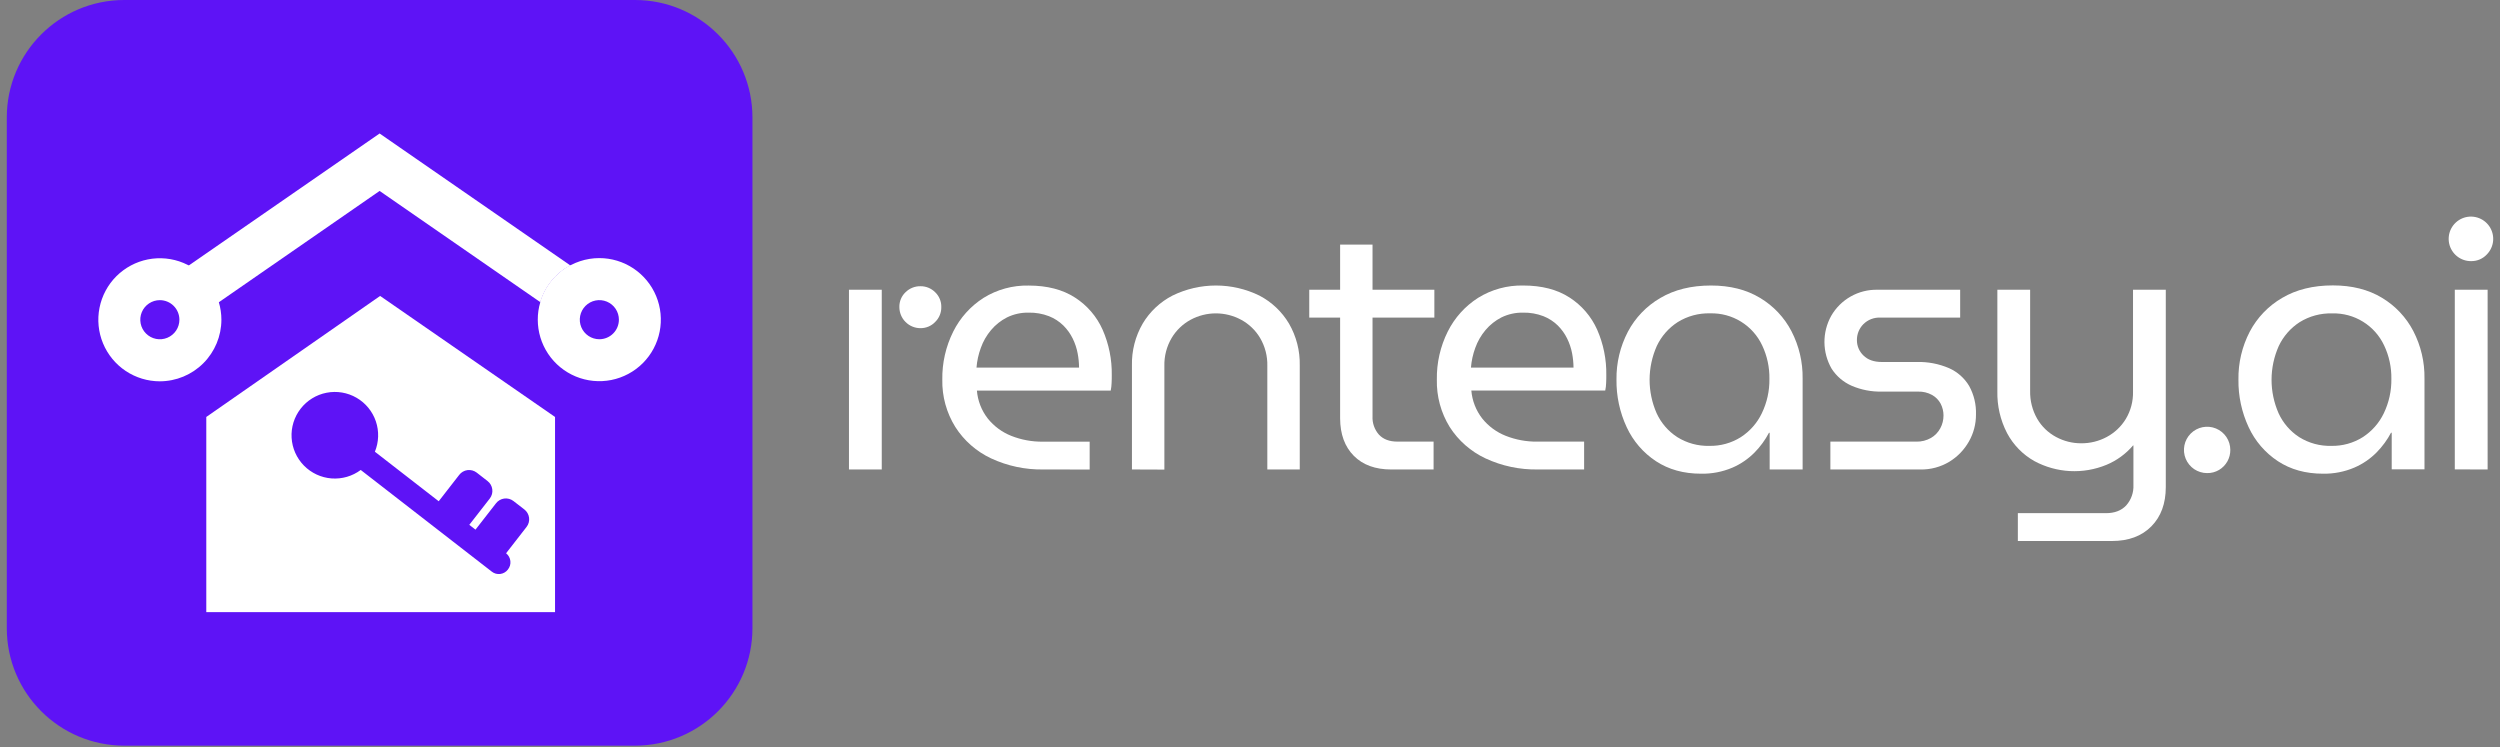
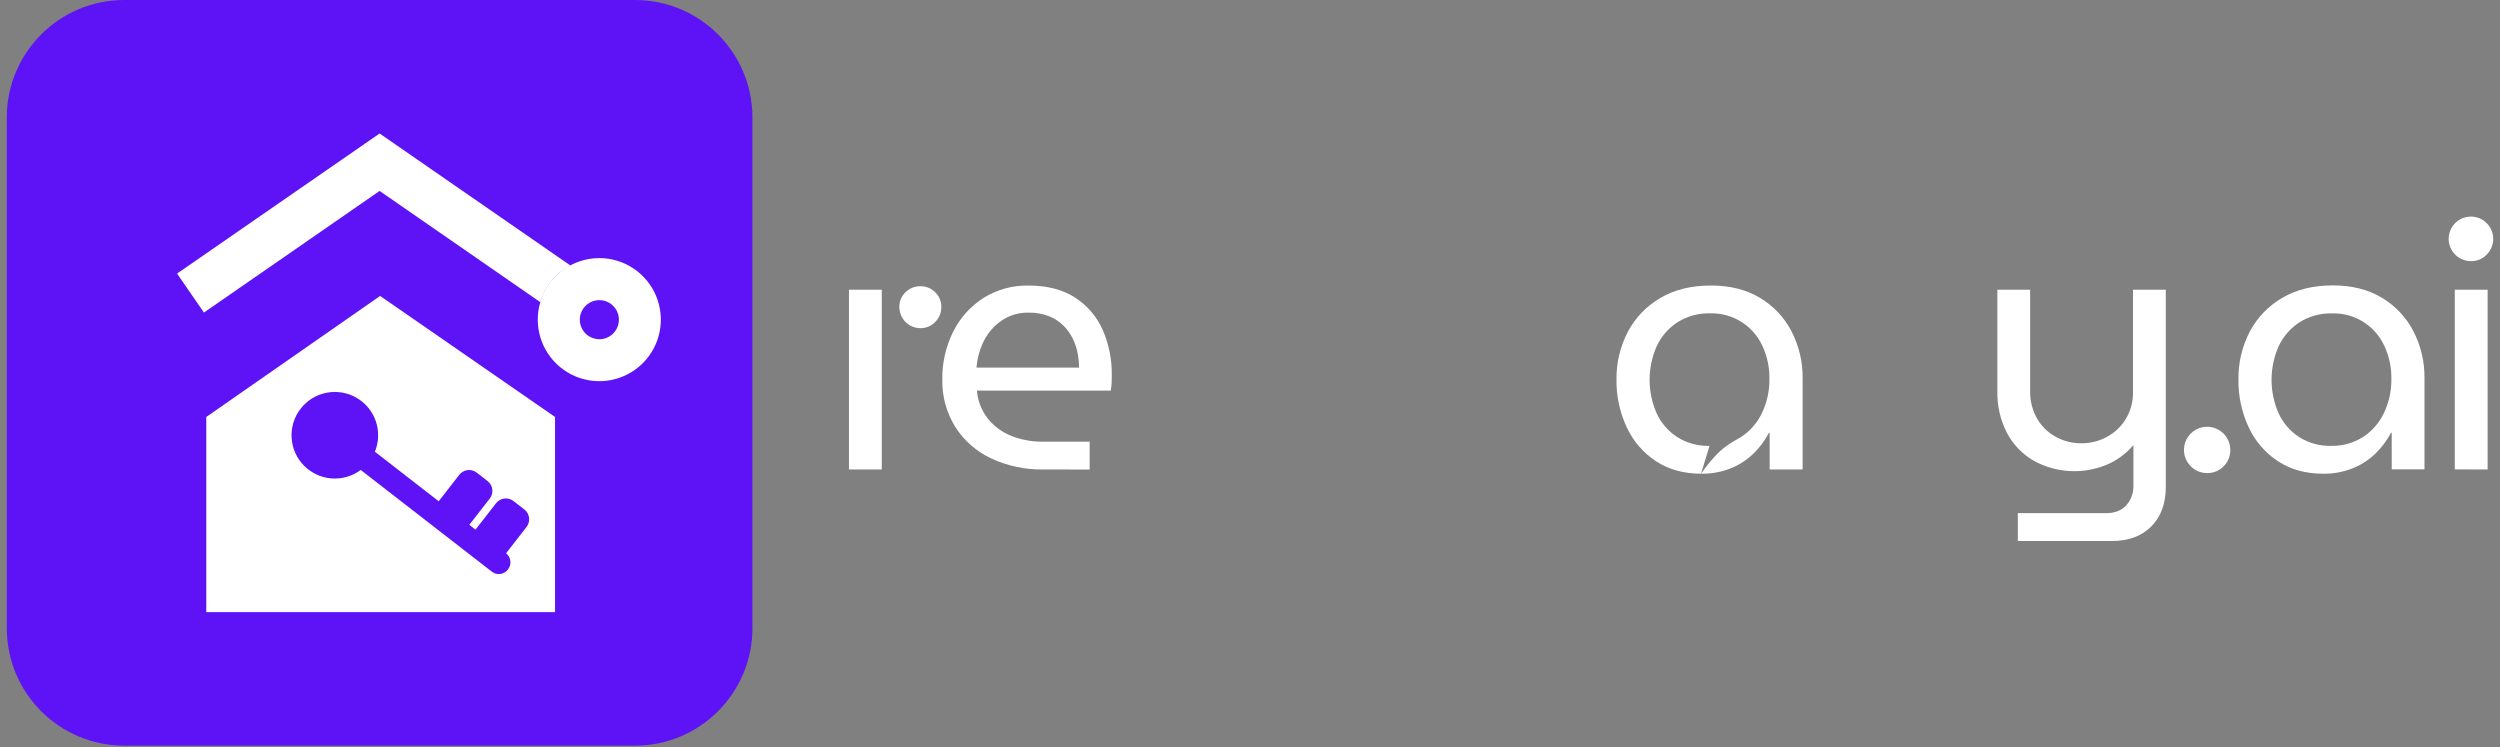
<svg xmlns="http://www.w3.org/2000/svg" width="184" height="55" viewBox="0 0 184 55" fill="none">
  <rect x="0" y="0" width="184" height="55" fill="#808080" stroke="none" />
  <g clip-path="url(#clip0_67_961)">
    <path d="M46.732 0H9.148C4.372 0 0.5 3.872 0.5 8.648V46.232C0.5 51.008 4.372 54.88 9.148 54.88H46.732C51.508 54.88 55.38 51.008 55.38 46.232V8.648C55.38 3.872 51.508 0 46.732 0Z" fill="#5E13F6" />
    <path d="M40.851 30.688V45.053H15.183V30.688L27.977 21.781L40.851 30.688Z" fill="white" />
    <path d="M41.973 19.533C41.445 19.816 40.978 20.201 40.6 20.665C40.221 21.13 39.938 21.665 39.767 22.239L27.939 14.053L15.011 23.004L13.033 20.135L27.939 9.825L41.973 19.533Z" fill="white" />
-     <path d="M11.766 28.065C10.87 28.065 9.995 27.799 9.25 27.302C8.505 26.804 7.924 26.096 7.582 25.269C7.239 24.441 7.149 23.531 7.324 22.652C7.499 21.773 7.93 20.966 8.563 20.333C9.197 19.7 10.004 19.268 10.883 19.093C11.761 18.919 12.672 19.008 13.499 19.351C14.327 19.694 15.034 20.274 15.532 21.019C16.03 21.764 16.295 22.64 16.295 23.536C16.292 24.736 15.814 25.886 14.965 26.735C14.117 27.584 12.966 28.062 11.766 28.065ZM11.766 22.091C11.481 22.091 11.203 22.175 10.966 22.333C10.729 22.491 10.544 22.716 10.435 22.979C10.326 23.242 10.297 23.532 10.353 23.811C10.408 24.09 10.545 24.347 10.747 24.548C10.948 24.75 11.205 24.887 11.484 24.942C11.763 24.998 12.053 24.969 12.316 24.86C12.579 24.751 12.804 24.566 12.962 24.329C13.12 24.092 13.204 23.814 13.204 23.529C13.203 23.148 13.052 22.782 12.782 22.513C12.513 22.243 12.147 22.092 11.766 22.091Z" fill="white" />
    <path d="M42.849 20.139L40.871 23.007L39.767 22.239C39.938 21.664 40.22 21.129 40.599 20.664C40.978 20.199 41.445 19.813 41.973 19.53L42.849 20.139Z" fill="white" />
    <path d="M44.114 18.996C43.137 18.995 42.185 19.311 41.402 19.895C40.618 20.48 40.045 21.302 39.767 22.239C39.642 22.656 39.579 23.09 39.58 23.525C39.58 24.421 39.845 25.297 40.343 26.042C40.841 26.787 41.548 27.367 42.376 27.71C43.203 28.053 44.114 28.142 44.992 27.968C45.871 27.793 46.678 27.361 47.312 26.728C47.945 26.095 48.376 25.288 48.551 24.409C48.726 23.53 48.636 22.62 48.293 21.792C47.951 20.965 47.37 20.257 46.625 19.759C45.88 19.262 45.005 18.996 44.109 18.996H44.114ZM44.114 24.968C43.829 24.968 43.551 24.884 43.314 24.726C43.077 24.568 42.892 24.344 42.783 24.081C42.674 23.818 42.645 23.528 42.7 23.249C42.756 22.97 42.893 22.713 43.094 22.512C43.295 22.31 43.552 22.173 43.831 22.117C44.11 22.061 44.4 22.09 44.663 22.199C44.926 22.308 45.151 22.492 45.309 22.729C45.467 22.966 45.551 23.244 45.551 23.529C45.551 23.91 45.4 24.276 45.13 24.545C44.861 24.815 44.495 24.967 44.114 24.968Z" fill="white" />
    <path d="M37.382 41.918C37.315 42.007 37.23 42.082 37.133 42.138C37.037 42.194 36.93 42.23 36.819 42.244C36.709 42.258 36.596 42.25 36.488 42.221C36.381 42.191 36.28 42.14 36.193 42.07L26.55 34.589C25.932 35.05 25.168 35.271 24.399 35.212C23.63 35.153 22.909 34.816 22.369 34.266C21.829 33.716 21.507 32.988 21.462 32.218C21.418 31.448 21.654 30.689 22.127 30.08C22.599 29.471 23.277 29.053 24.034 28.906C24.791 28.758 25.575 28.89 26.242 29.276C26.91 29.663 27.414 30.278 27.662 31.008C27.91 31.738 27.885 32.534 27.592 33.247L32.289 36.892L33.799 34.951C33.872 34.855 33.963 34.775 34.068 34.715C34.172 34.655 34.287 34.616 34.406 34.6C34.526 34.585 34.647 34.593 34.763 34.624C34.88 34.656 34.988 34.71 35.084 34.783L35.882 35.404C35.978 35.477 36.058 35.569 36.118 35.673C36.178 35.777 36.217 35.892 36.232 36.012C36.248 36.131 36.24 36.252 36.209 36.368C36.177 36.485 36.123 36.594 36.05 36.689L34.54 38.628L34.996 38.982L36.506 37.043C36.579 36.947 36.67 36.867 36.775 36.807C36.879 36.747 36.994 36.708 37.113 36.692C37.232 36.677 37.353 36.685 37.469 36.716C37.586 36.748 37.694 36.802 37.789 36.875L38.59 37.494C38.685 37.567 38.765 37.659 38.825 37.763C38.885 37.867 38.924 37.983 38.94 38.102C38.955 38.221 38.947 38.342 38.916 38.459C38.885 38.575 38.831 38.684 38.757 38.779L37.248 40.72C37.336 40.79 37.409 40.876 37.463 40.974C37.517 41.072 37.552 41.18 37.564 41.291C37.577 41.402 37.567 41.515 37.536 41.623C37.504 41.73 37.452 41.831 37.382 41.918Z" fill="#5E13F6" />
    <path d="M62.484 34.553V21.325H64.897V34.553H62.484ZM67.75 24.153C67.546 24.154 67.343 24.114 67.154 24.036C66.964 23.958 66.793 23.843 66.648 23.698C66.503 23.554 66.388 23.382 66.311 23.193C66.233 23.003 66.193 22.801 66.193 22.596C66.189 22.393 66.227 22.191 66.305 22.004C66.384 21.816 66.5 21.647 66.648 21.507C66.793 21.364 66.965 21.251 67.154 21.175C67.344 21.099 67.546 21.062 67.75 21.066C67.95 21.064 68.148 21.102 68.333 21.178C68.518 21.254 68.686 21.366 68.827 21.507C68.974 21.647 69.09 21.817 69.168 22.004C69.246 22.191 69.284 22.393 69.28 22.596C69.284 22.801 69.246 23.005 69.168 23.194C69.09 23.384 68.974 23.555 68.827 23.698C68.688 23.844 68.521 23.959 68.336 24.037C68.15 24.115 67.951 24.155 67.75 24.153Z" fill="white" />
    <path d="M76.802 34.553C75.471 34.578 74.151 34.298 72.944 33.736C71.865 33.231 70.953 32.43 70.312 31.427C69.662 30.382 69.329 29.172 69.354 27.942C69.334 26.715 69.61 25.501 70.159 24.403C70.664 23.39 71.434 22.534 72.388 21.925C73.384 21.307 74.537 20.992 75.708 21.017C77.074 21.017 78.21 21.312 79.119 21.9C80.015 22.474 80.724 23.299 81.155 24.272C81.615 25.322 81.844 26.459 81.826 27.605C81.826 27.796 81.826 27.994 81.813 28.202C81.807 28.385 81.786 28.567 81.749 28.746H71.9C71.961 29.497 72.24 30.213 72.704 30.808C73.159 31.373 73.753 31.812 74.428 32.079C75.167 32.371 75.956 32.517 76.75 32.507H80.199V34.557L76.802 34.553ZM71.87 27.057H79.419C79.416 26.704 79.381 26.353 79.315 26.006C79.244 25.629 79.122 25.263 78.953 24.918C78.778 24.562 78.546 24.238 78.265 23.958C77.96 23.66 77.598 23.426 77.201 23.27C76.726 23.088 76.219 23 75.71 23.01C75.158 22.999 74.611 23.119 74.115 23.361C73.665 23.59 73.265 23.908 72.94 24.295C72.613 24.683 72.358 25.126 72.189 25.604C72.017 26.071 71.909 26.56 71.87 27.057Z" fill="white" />
-     <path d="M83.311 34.553V26.902C83.286 25.82 83.56 24.752 84.102 23.816C84.626 22.937 85.387 22.222 86.297 21.754C87.292 21.267 88.385 21.014 89.493 21.014C90.601 21.014 91.694 21.267 92.69 21.754C93.594 22.225 94.35 22.939 94.87 23.816C95.412 24.753 95.686 25.82 95.662 26.902V34.553H93.275V26.936C93.294 26.212 93.109 25.498 92.743 24.874C92.407 24.308 91.923 23.844 91.343 23.532C90.773 23.225 90.135 23.064 89.488 23.064C88.841 23.064 88.204 23.225 87.634 23.532C87.054 23.845 86.571 24.308 86.234 24.874C85.866 25.497 85.68 26.212 85.698 26.936V34.562L83.311 34.553Z" fill="white" />
-     <path d="M96.361 23.375V21.325H105.569V23.375H96.361ZM102.4 34.554C101.224 34.554 100.303 34.218 99.639 33.547C98.975 32.876 98.639 31.96 98.633 30.798V18.005H101.018V30.637C100.992 31.136 101.164 31.626 101.498 31.999C101.818 32.334 102.265 32.502 102.84 32.502H105.512V34.552L102.4 34.554Z" fill="white" />
-     <path d="M113.189 34.553C111.857 34.578 110.538 34.298 109.33 33.736C108.252 33.231 107.339 32.43 106.698 31.427C106.053 30.38 105.724 29.169 105.752 27.939C105.732 26.712 106.008 25.498 106.556 24.399C107.062 23.387 107.833 22.53 108.787 21.922C109.782 21.304 110.935 20.988 112.107 21.014C113.472 21.014 114.609 21.308 115.517 21.896C116.413 22.471 117.121 23.296 117.553 24.268C118.013 25.319 118.242 26.455 118.224 27.602C118.224 27.793 118.224 27.991 118.211 28.199C118.206 28.382 118.184 28.564 118.146 28.742H108.29C108.352 29.493 108.631 30.21 109.094 30.804C109.549 31.37 110.144 31.809 110.82 32.076C111.558 32.368 112.346 32.513 113.14 32.504H116.591V34.553H113.189ZM108.262 27.057H115.811C115.808 26.704 115.773 26.353 115.707 26.006C115.635 25.629 115.513 25.262 115.343 24.918C115.169 24.562 114.937 24.238 114.656 23.958C114.351 23.66 113.99 23.426 113.593 23.27C113.117 23.088 112.611 23 112.102 23.01C111.549 22.999 111.003 23.119 110.506 23.361C110.056 23.591 109.657 23.908 109.332 24.295C109.005 24.683 108.751 25.126 108.58 25.604C108.408 26.071 108.301 26.56 108.262 27.057Z" fill="white" />
-     <path d="M125.196 34.864C123.918 34.864 122.812 34.557 121.877 33.943C120.94 33.325 120.195 32.458 119.724 31.44C119.214 30.344 118.957 29.148 118.973 27.939C118.956 26.713 119.245 25.503 119.812 24.416C120.358 23.382 121.184 22.522 122.195 21.935C123.232 21.321 124.477 21.014 125.929 21.014C127.33 21.014 128.531 21.317 129.534 21.922C130.523 22.511 131.327 23.364 131.856 24.386C132.41 25.46 132.691 26.654 132.673 27.862V34.553H130.247V31.856H130.195C129.917 32.384 129.564 32.869 129.145 33.295C128.674 33.774 128.115 34.157 127.498 34.422C126.77 34.73 125.986 34.88 125.196 34.864ZM125.82 32.816C126.631 32.831 127.428 32.61 128.115 32.18C128.787 31.748 129.326 31.137 129.67 30.417C130.051 29.628 130.242 28.762 130.229 27.887C130.243 27.036 130.061 26.192 129.697 25.423C129.358 24.699 128.816 24.091 128.136 23.672C127.456 23.252 126.669 23.041 125.871 23.062C125.025 23.038 124.19 23.264 123.472 23.712C122.809 24.141 122.279 24.747 121.942 25.461C121.594 26.24 121.413 27.084 121.41 27.938C121.408 28.791 121.585 29.636 121.929 30.417C122.257 31.131 122.78 31.737 123.438 32.166C124.151 32.614 124.98 32.84 125.82 32.816Z" fill="white" />
-     <path d="M134.716 34.554V32.504H141.044C141.421 32.513 141.794 32.419 142.121 32.232C142.412 32.063 142.649 31.816 142.807 31.519C142.962 31.232 143.042 30.911 143.042 30.585C143.044 30.283 142.972 29.985 142.834 29.716C142.69 29.443 142.469 29.218 142.198 29.068C141.884 28.896 141.531 28.811 141.173 28.822H138.503C137.741 28.839 136.985 28.693 136.285 28.394C135.679 28.129 135.165 27.692 134.807 27.136C134.466 26.545 134.285 25.877 134.279 25.195C134.274 24.513 134.446 23.841 134.777 23.246C135.119 22.651 135.615 22.159 136.213 21.821C136.81 21.483 137.488 21.312 138.174 21.325H144.268V23.375H138.407C138.172 23.363 137.938 23.401 137.718 23.485C137.499 23.57 137.301 23.701 137.135 23.868C136.985 24.022 136.866 24.205 136.786 24.405C136.706 24.605 136.666 24.819 136.669 25.034C136.668 25.245 136.709 25.454 136.792 25.648C136.874 25.842 136.996 26.017 137.149 26.163C137.469 26.483 137.922 26.643 138.511 26.643H141.052C141.876 26.617 142.694 26.772 143.451 27.097C144.067 27.37 144.584 27.827 144.929 28.406C145.283 29.048 145.457 29.774 145.432 30.508C145.436 31.203 145.257 31.886 144.914 32.49C144.569 33.102 144.074 33.616 143.475 33.982C142.83 34.371 142.088 34.569 141.334 34.554H134.716Z" fill="white" />
+     <path d="M125.196 34.864C123.918 34.864 122.812 34.557 121.877 33.943C120.94 33.325 120.195 32.458 119.724 31.44C119.214 30.344 118.957 29.148 118.973 27.939C118.956 26.713 119.245 25.503 119.812 24.416C120.358 23.382 121.184 22.522 122.195 21.935C123.232 21.321 124.477 21.014 125.929 21.014C127.33 21.014 128.531 21.317 129.534 21.922C130.523 22.511 131.327 23.364 131.856 24.386C132.41 25.46 132.691 26.654 132.673 27.862V34.553H130.247V31.856H130.195C129.917 32.384 129.564 32.869 129.145 33.295C128.674 33.774 128.115 34.157 127.498 34.422C126.77 34.73 125.986 34.88 125.196 34.864ZC126.631 32.831 127.428 32.61 128.115 32.18C128.787 31.748 129.326 31.137 129.67 30.417C130.051 29.628 130.242 28.762 130.229 27.887C130.243 27.036 130.061 26.192 129.697 25.423C129.358 24.699 128.816 24.091 128.136 23.672C127.456 23.252 126.669 23.041 125.871 23.062C125.025 23.038 124.19 23.264 123.472 23.712C122.809 24.141 122.279 24.747 121.942 25.461C121.594 26.24 121.413 27.084 121.41 27.938C121.408 28.791 121.585 29.636 121.929 30.417C122.257 31.131 122.78 31.737 123.438 32.166C124.151 32.614 124.98 32.84 125.82 32.816Z" fill="white" />
    <path d="M148.514 39.818V37.769H154.997C155.636 37.769 156.133 37.579 156.489 37.199C156.856 36.785 157.047 36.243 157.02 35.689V32.784H156.994C156.463 33.407 155.792 33.897 155.036 34.211C154.187 34.561 153.27 34.718 152.353 34.671C151.436 34.623 150.54 34.373 149.732 33.938C148.877 33.458 148.179 32.742 147.719 31.876C147.226 30.923 146.981 29.862 147.006 28.79V21.325H149.418V28.77C149.402 29.487 149.581 30.195 149.936 30.818C150.264 31.386 150.745 31.851 151.324 32.16C151.893 32.468 152.531 32.629 153.179 32.626C153.835 32.631 154.482 32.471 155.059 32.16C155.635 31.852 156.118 31.395 156.458 30.838C156.824 30.228 157.008 29.526 156.99 28.815V21.325H159.402V35.85C159.402 37.059 159.048 38.023 158.339 38.741C157.63 39.459 156.662 39.818 155.435 39.818H148.514Z" fill="white" />
    <path d="M162.44 34.82C162.103 34.819 161.774 34.718 161.494 34.531C161.215 34.343 160.997 34.076 160.868 33.765C160.74 33.453 160.706 33.111 160.772 32.78C160.838 32.45 161.001 32.146 161.239 31.908C161.477 31.67 161.781 31.507 162.111 31.441C162.442 31.375 162.784 31.409 163.096 31.537C163.407 31.666 163.674 31.884 163.862 32.163C164.05 32.443 164.15 32.772 164.151 33.109C164.155 33.407 164.08 33.7 163.935 33.959C163.789 34.218 163.578 34.435 163.323 34.587C163.056 34.745 162.75 34.826 162.44 34.82Z" fill="white" />
    <path d="M170.974 34.864C169.695 34.864 168.588 34.557 167.654 33.943C166.717 33.326 165.971 32.459 165.5 31.44C164.99 30.344 164.733 29.148 164.749 27.939C164.73 26.714 165.015 25.504 165.579 24.416C166.125 23.379 166.951 22.516 167.965 21.927C169.004 21.313 170.248 21.006 171.699 21.006C173.1 21.006 174.302 21.308 175.306 21.913C176.293 22.503 177.097 23.356 177.626 24.378C178.179 25.451 178.46 26.645 178.442 27.854V34.545H176.03V31.848H175.98C175.701 32.376 175.346 32.861 174.928 33.287C174.458 33.766 173.899 34.148 173.282 34.414C172.553 34.725 171.767 34.878 170.974 34.864ZM171.597 32.816C172.407 32.831 173.204 32.61 173.891 32.18C174.564 31.748 175.103 31.137 175.448 30.417C175.827 29.628 176.018 28.762 176.005 27.887C176.018 27.037 175.837 26.195 175.473 25.426C175.135 24.703 174.593 24.094 173.913 23.675C173.234 23.255 172.447 23.044 171.649 23.066C170.802 23.042 169.967 23.267 169.248 23.715C168.585 24.145 168.055 24.75 167.718 25.465C167.37 26.244 167.188 27.087 167.186 27.941C167.184 28.795 167.362 29.639 167.706 30.42C168.034 31.134 168.558 31.741 169.216 32.17C169.928 32.616 170.757 32.841 171.597 32.816Z" fill="white" />
    <path d="M181.893 19.219C181.512 19.226 181.141 19.101 180.843 18.865C180.545 18.628 180.338 18.295 180.258 17.923C180.179 17.551 180.231 17.163 180.406 16.825C180.582 16.488 180.869 16.221 181.219 16.072C181.569 15.923 181.961 15.901 182.325 16.009C182.69 16.116 183.006 16.348 183.219 16.663C183.432 16.979 183.529 17.358 183.493 17.737C183.456 18.116 183.289 18.47 183.02 18.739C182.875 18.892 182.7 19.013 182.506 19.096C182.312 19.178 182.103 19.22 181.893 19.219ZM180.673 34.548V21.324H183.089V34.553L180.673 34.548Z" fill="white" />
  </g>
  <defs>
    <clipPath id="clip0_67_961">
      <rect width="183" height="54.88" fill="white" transform="translate(0.5)" />
    </clipPath>
  </defs>
</svg>